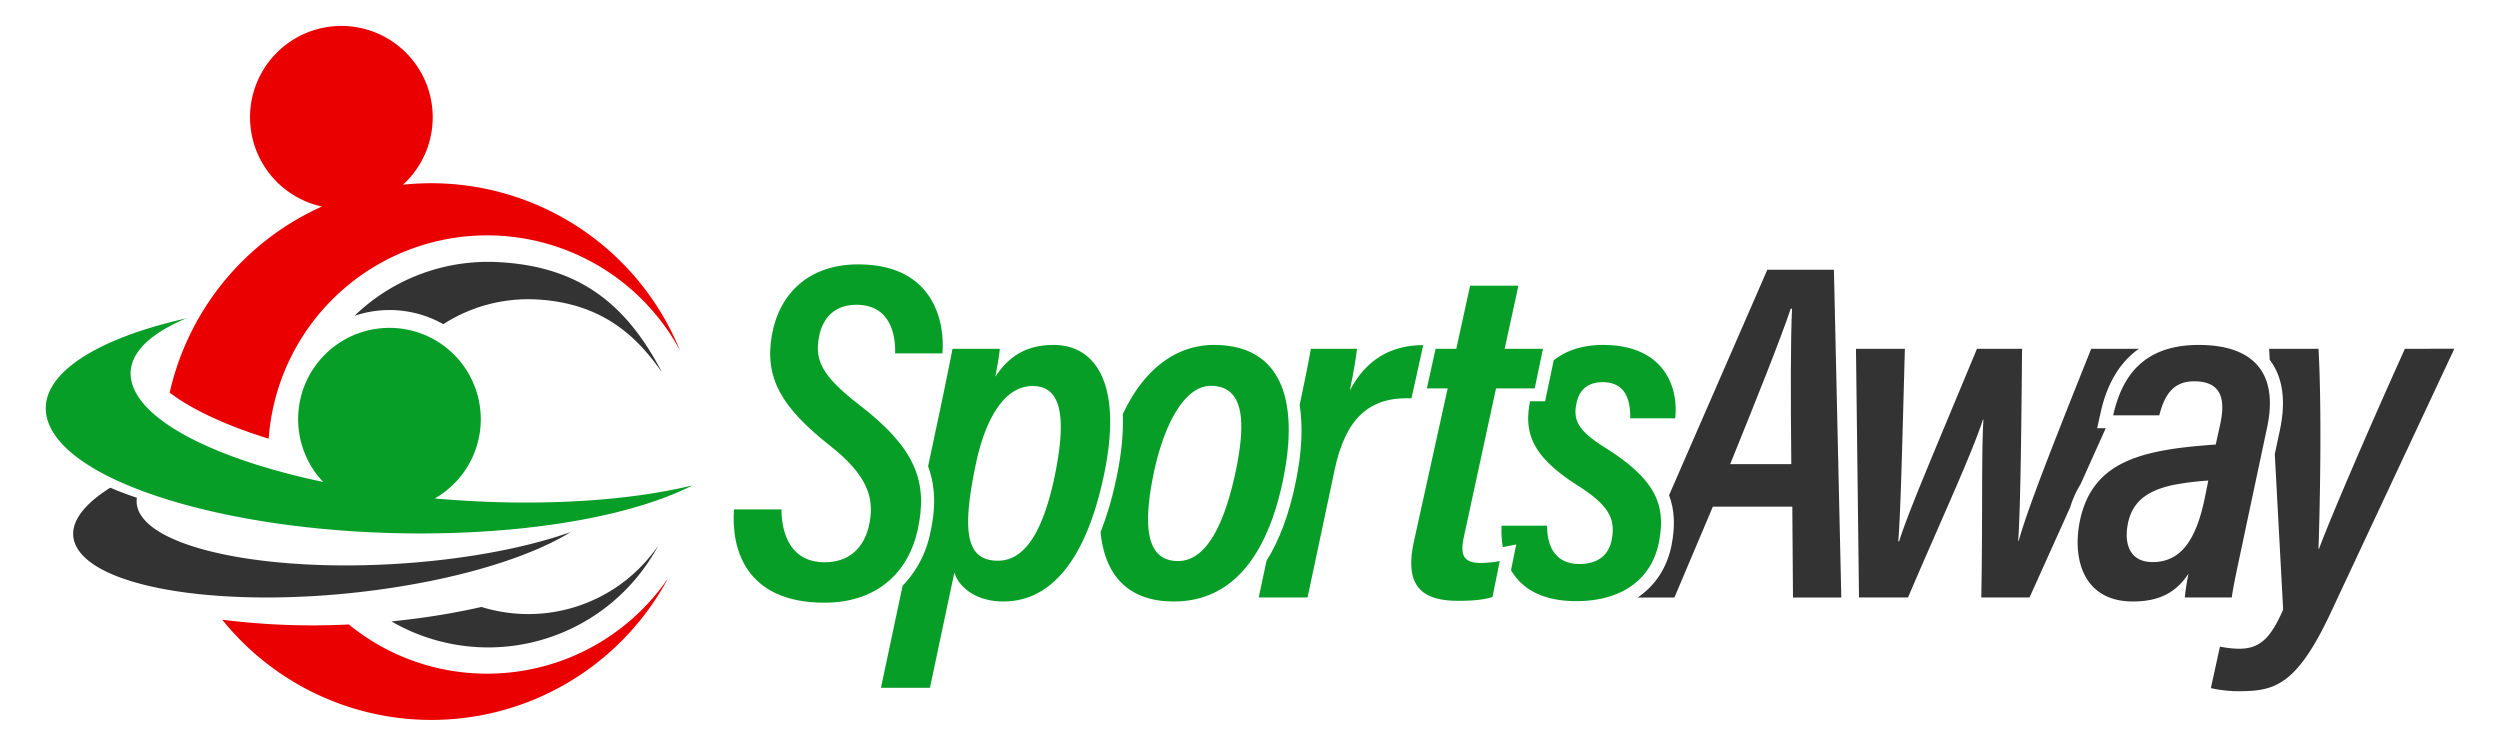
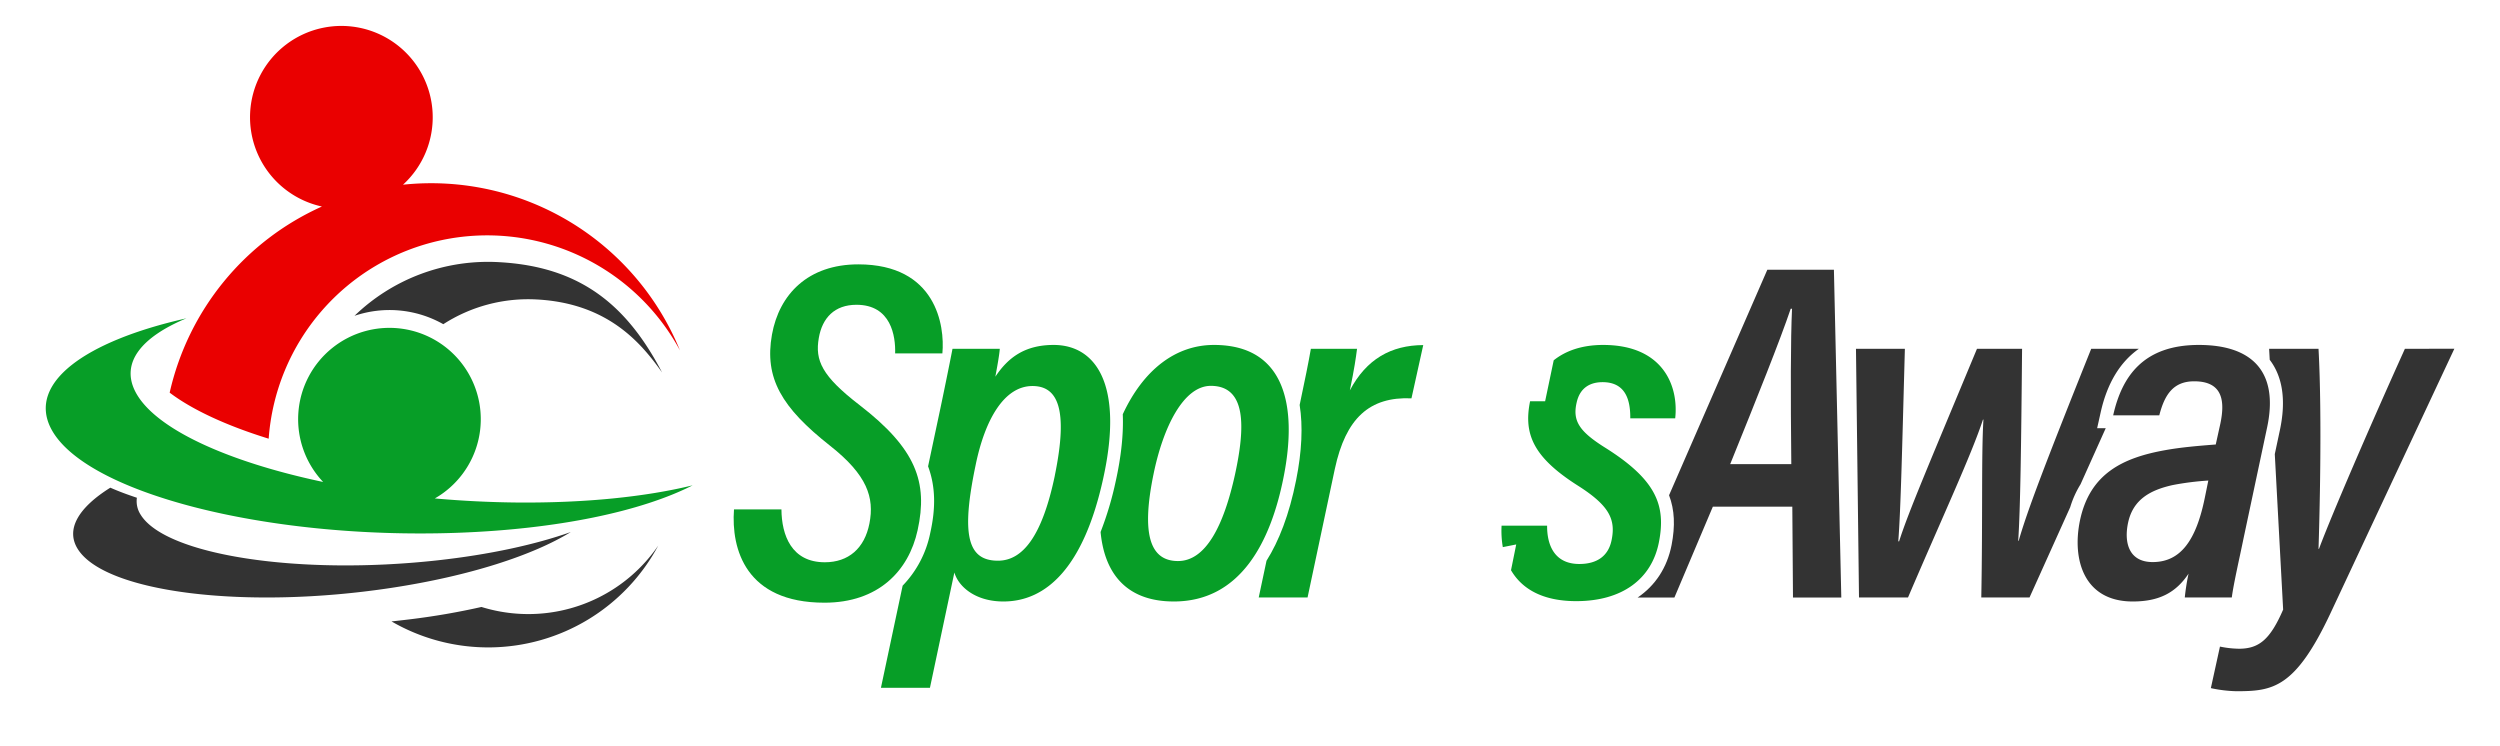
<svg xmlns="http://www.w3.org/2000/svg" id="Layer_1" data-name="Layer 1" viewBox="0 0 1164.04 347.36">
  <defs>
    <style>.cls-1,.cls-6{fill:#079e27;}.cls-2{fill:none;}.cls-3,.cls-5{fill:#333;}.cls-4{fill:#ea0000;}.cls-4,.cls-5,.cls-6{fill-rule:evenodd;}</style>
  </defs>
  <path class="cls-1" d="M363.85,237.17c.09,12.1,4.72,24.63,20.19,24.63,11,0,18.5-6.42,20.78-18.06,2.36-12.09-1-22.55-18.38-36.24-22.48-17.73-30.63-31.4-27-51.72,3.38-18.74,16.78-32.69,40.22-32.69,36.18,0,40.34,28.46,39.13,41.45h-22c.25-8-1.84-22.63-18-22.63-10.18,0-15.92,6.06-17.54,15.45-1.82,10.46,1.37,17.69,19,31.27,26.26,20.27,31.94,35.83,27,58.27-4.18,19-18.33,33.72-43.38,33.72-36.62,0-43.48-24.92-42.11-43.45Z" />
  <path class="cls-1" d="M443.5,162.41c-1.24,6.45-4.55,22.76-6.84,33.38l-4.53,21.34c3.46,9.35,3.64,19.33,1,31.07a49.19,49.19,0,0,1-12.85,24.5l-10.1,47.54H433l11.37-53.67c2.05,6.87,10.07,13.49,22.82,13.49,20.09,0,37.44-16,46.49-57.33,9.66-43.83-3.52-62.12-23.09-62.12-13.54,0-21.31,6-27.14,14.79.88-4.79,1.85-10,2.07-13h-22m47.65,58.94c-5.94,28.53-15.1,39.73-26.5,39.73-14.29,0-17.15-12.23-10.42-44.43,4.35-21.35,13.35-36.9,26.48-36.9C492.28,179.75,497.59,189.94,491.15,221.35Z" />
  <path class="cls-1" d="M565.23,160.61c-17.7,0-32.77,11.42-42.45,32.28.38,9-.7,19.47-3.27,31.13a152.72,152.72,0,0,1-7.06,23.69c1.94,20.38,13,32.35,34.11,32.35,30.93,0,45.06-27.55,51.07-57.76C604.43,188.31,597.92,160.61,565.23,160.61Zm9.84,60.18c-5.32,24.26-13.74,40.44-26.57,40.44-13.51,0-17-13.39-11.35-40.7,4.46-21.63,13.89-40.87,26.62-40.87C580.63,179.66,579.7,199.4,575.07,220.79Z" />
  <path class="cls-1" d="M628.51,181.78c2.16-10.47,2.75-14.79,3.35-19.37h-21.5c-1.06,6.21-2.77,14.5-5.22,26.15,1.56,9.83,1.05,21.57-1.63,34.92-3.23,16.27-8.07,28.5-13.8,37.61l-3.63,17.1h22.74l12.7-59.86c5.07-23.59,16.11-33.69,35.68-32.86l5.48-24.79C647.79,160.74,636.21,167.16,628.51,181.78Z" />
-   <path class="cls-1" d="M696.58,180.85h18l3.85-18.44H700.59L707,133H684.51l-6.44,29.41h-9.63l-4.07,18.44h9.69l-15.84,71.83c-4.23,20.14,3.72,27.08,20.78,27.08,4.35,0,11.18-.2,15.93-1.8l3.38-16.72a49.86,49.86,0,0,1-9.1.87c-8.78,0-9.12-4.95-7.56-12.35Z" />
  <path class="cls-2" d="M833.79,143.74c-4.84,14.41-15.53,41.12-28.19,72.37h28.46c-.34-32.54-.33-58.27.34-72.37Z" />
  <path class="cls-3" d="M853.9,125.59h-31l-45.76,105c2.61,6.85,2.89,14.36,1.18,23.17-2.08,10.57-7.61,18.91-15.82,24.46h17.13l17.9-42.31h37l.31,42.31h22.5Zm-19.84,90.52H805.6c12.66-31.25,23.35-58,28.19-72.37h.61C833.73,157.84,833.72,183.57,834.06,216.11Z" />
  <path class="cls-1" d="M746.18,177.94c10.44,0,13,7.86,12.9,16.84H780c1.67-14.95-5.54-34.17-33.57-34.17-9.75,0-17.41,2.68-23,7.16l-4,19.08h-7C709.3,202.18,714,213,734.8,226.19c14.42,9.18,17.63,15.6,15.56,25.41-1.48,7.12-6.57,11-15,11-11.71,0-15.08-9-15-17.85H699.16a45.24,45.24,0,0,0,.57,10l6.25-1.25-2.43,12c4.82,8.26,14.09,14.4,30.4,14.4,21.27,0,35.08-10.21,38.46-27.4S771.24,223.33,747,208.2c-11.73-7.43-14.86-12.3-12.88-20.8C735.76,180.1,740.91,177.94,746.18,177.94Z" />
  <path class="cls-3" d="M980.46,199.38h-4l1.63-7.3c3-13.56,9-23.46,17.79-29.67H973.7c-21.88,54.6-29.87,75.8-33.77,89.4h-.22c1-14.89,1.39-43.75,1.8-89.4h-21c-21.77,52.36-31.93,76-36.25,89.63h-.39c1.15-14.77,1.78-42.66,3.07-89.63H864.17l1.41,115.78H888.4c16.3-38.08,29.42-66.17,34.9-82.82h.22c-1,16-.31,46.06-1,82.82h22.46l18.93-42a45.39,45.39,0,0,1,4.82-10.7Z" />
  <path class="cls-3" d="M1044.67,250.48c-1.91,9.35-4.68,21.29-5.51,27.71h-21.89a104.93,104.93,0,0,1,1.75-11.08c-5.79,8.65-13.4,12.95-26,12.95-22.7,0-28.31-19.47-24.57-37.64,4.57-21.92,20-29.29,39.71-32.82,7.5-1.35,15.36-2,23.53-2.64l2.14-9.7c2.07-9.91,1.56-19.72-12.17-19.72-9.66,0-13.76,6.1-16.26,15.84H983.93c4.08-18.24,14.15-32.77,39.88-32.77,24.53,0,37.44,12.16,31.76,38.57Zm-16.44-26.73a131,131,0,0,0-16.57,2.1c-10.44,2.32-18.43,6.69-20.77,17.44-2,9.28.29,18.42,11.43,18.42,13.06,0,20.26-10.18,24.29-30Z" />
  <path class="cls-3" d="M1119.76,162.41c-16.08,35.62-34,77.08-40,93.14h-.22c.38-11.51,1.78-60.63,0-93.14h-23l.28,5.12c6.09,8,7.68,19.05,4.7,32.91l-2.34,11,3.89,72.39c-6.1,14.11-11.37,18.23-20.6,18.23a46.66,46.66,0,0,1-8.82-1l-4.24,19.34a62,62,0,0,0,11.83,1.44c17,0,27.51-1.28,44.11-36.82l57.44-122.65Z" />
-   <path class="cls-4" d="M221.55,313.53a101.46,101.46,0,0,1-59.13-22.77,334.11,334.11,0,0,1-58.95-2.22,125,125,0,0,0,207.64-19.38A102,102,0,0,1,221.55,313.53Z" />
+   <path class="cls-4" d="M221.55,313.53A102,102,0,0,1,221.55,313.53Z" />
  <path class="cls-4" d="M79,182.83c10.57,8,26.55,15.38,46.1,21.43A102,102,0,0,1,316.6,163.15,125.11,125.11,0,0,0,187.64,86a42.53,42.53,0,1,0-41.81,9.06c1.35.44,2.71.8,4.07,1.1A125.12,125.12,0,0,0,79,182.83Z" />
  <path class="cls-5" d="M242.18,285.82a73.56,73.56,0,0,1-18-3.21,332.34,332.34,0,0,1-33.13,5.73q-4.38.54-8.76,1A89.81,89.81,0,0,0,306.51,254,73.26,73.26,0,0,1,242.18,285.82Z" />
  <path class="cls-5" d="M232,122.05a89.49,89.49,0,0,0-66.94,25,50.84,50.84,0,0,1,41.35,3.9,72.94,72.94,0,0,1,43.38-11.52c33.62,1.74,49,20.69,58.49,34C291.69,141.6,269.76,124,232,122.05Z" />
  <path class="cls-6" d="M212.08,248.11c47.57-1.62,86.71-10.05,110.42-22.13-21.77,5.32-49.87,8.28-81.93,8-12.89-.13-25.67-.79-38.11-1.9a42.52,42.52,0,1,0-52-7.67c-44.82-9.46-78.91-25-87.56-42.28-6.64-13.28,2.93-25.19,23.91-33.92-47.56,10.71-73.91,30.19-63.09,51.27C39.1,229.33,123.42,251.12,212.08,248.11Z" />
  <path class="cls-5" d="M182.25,273.72c36.3-5.51,65.89-15.15,83.52-26-16.42,5.82-37.79,10.52-62.31,13.21C139,268,77.3,258.5,65.56,239.76a11.5,11.5,0,0,1-1.82-8c-4.42-1.47-8.56-3-12.37-4.69-14.88,9.31-21,19.49-15.06,28.72C49.26,276,114.6,284,182.25,273.72Z" />
</svg>